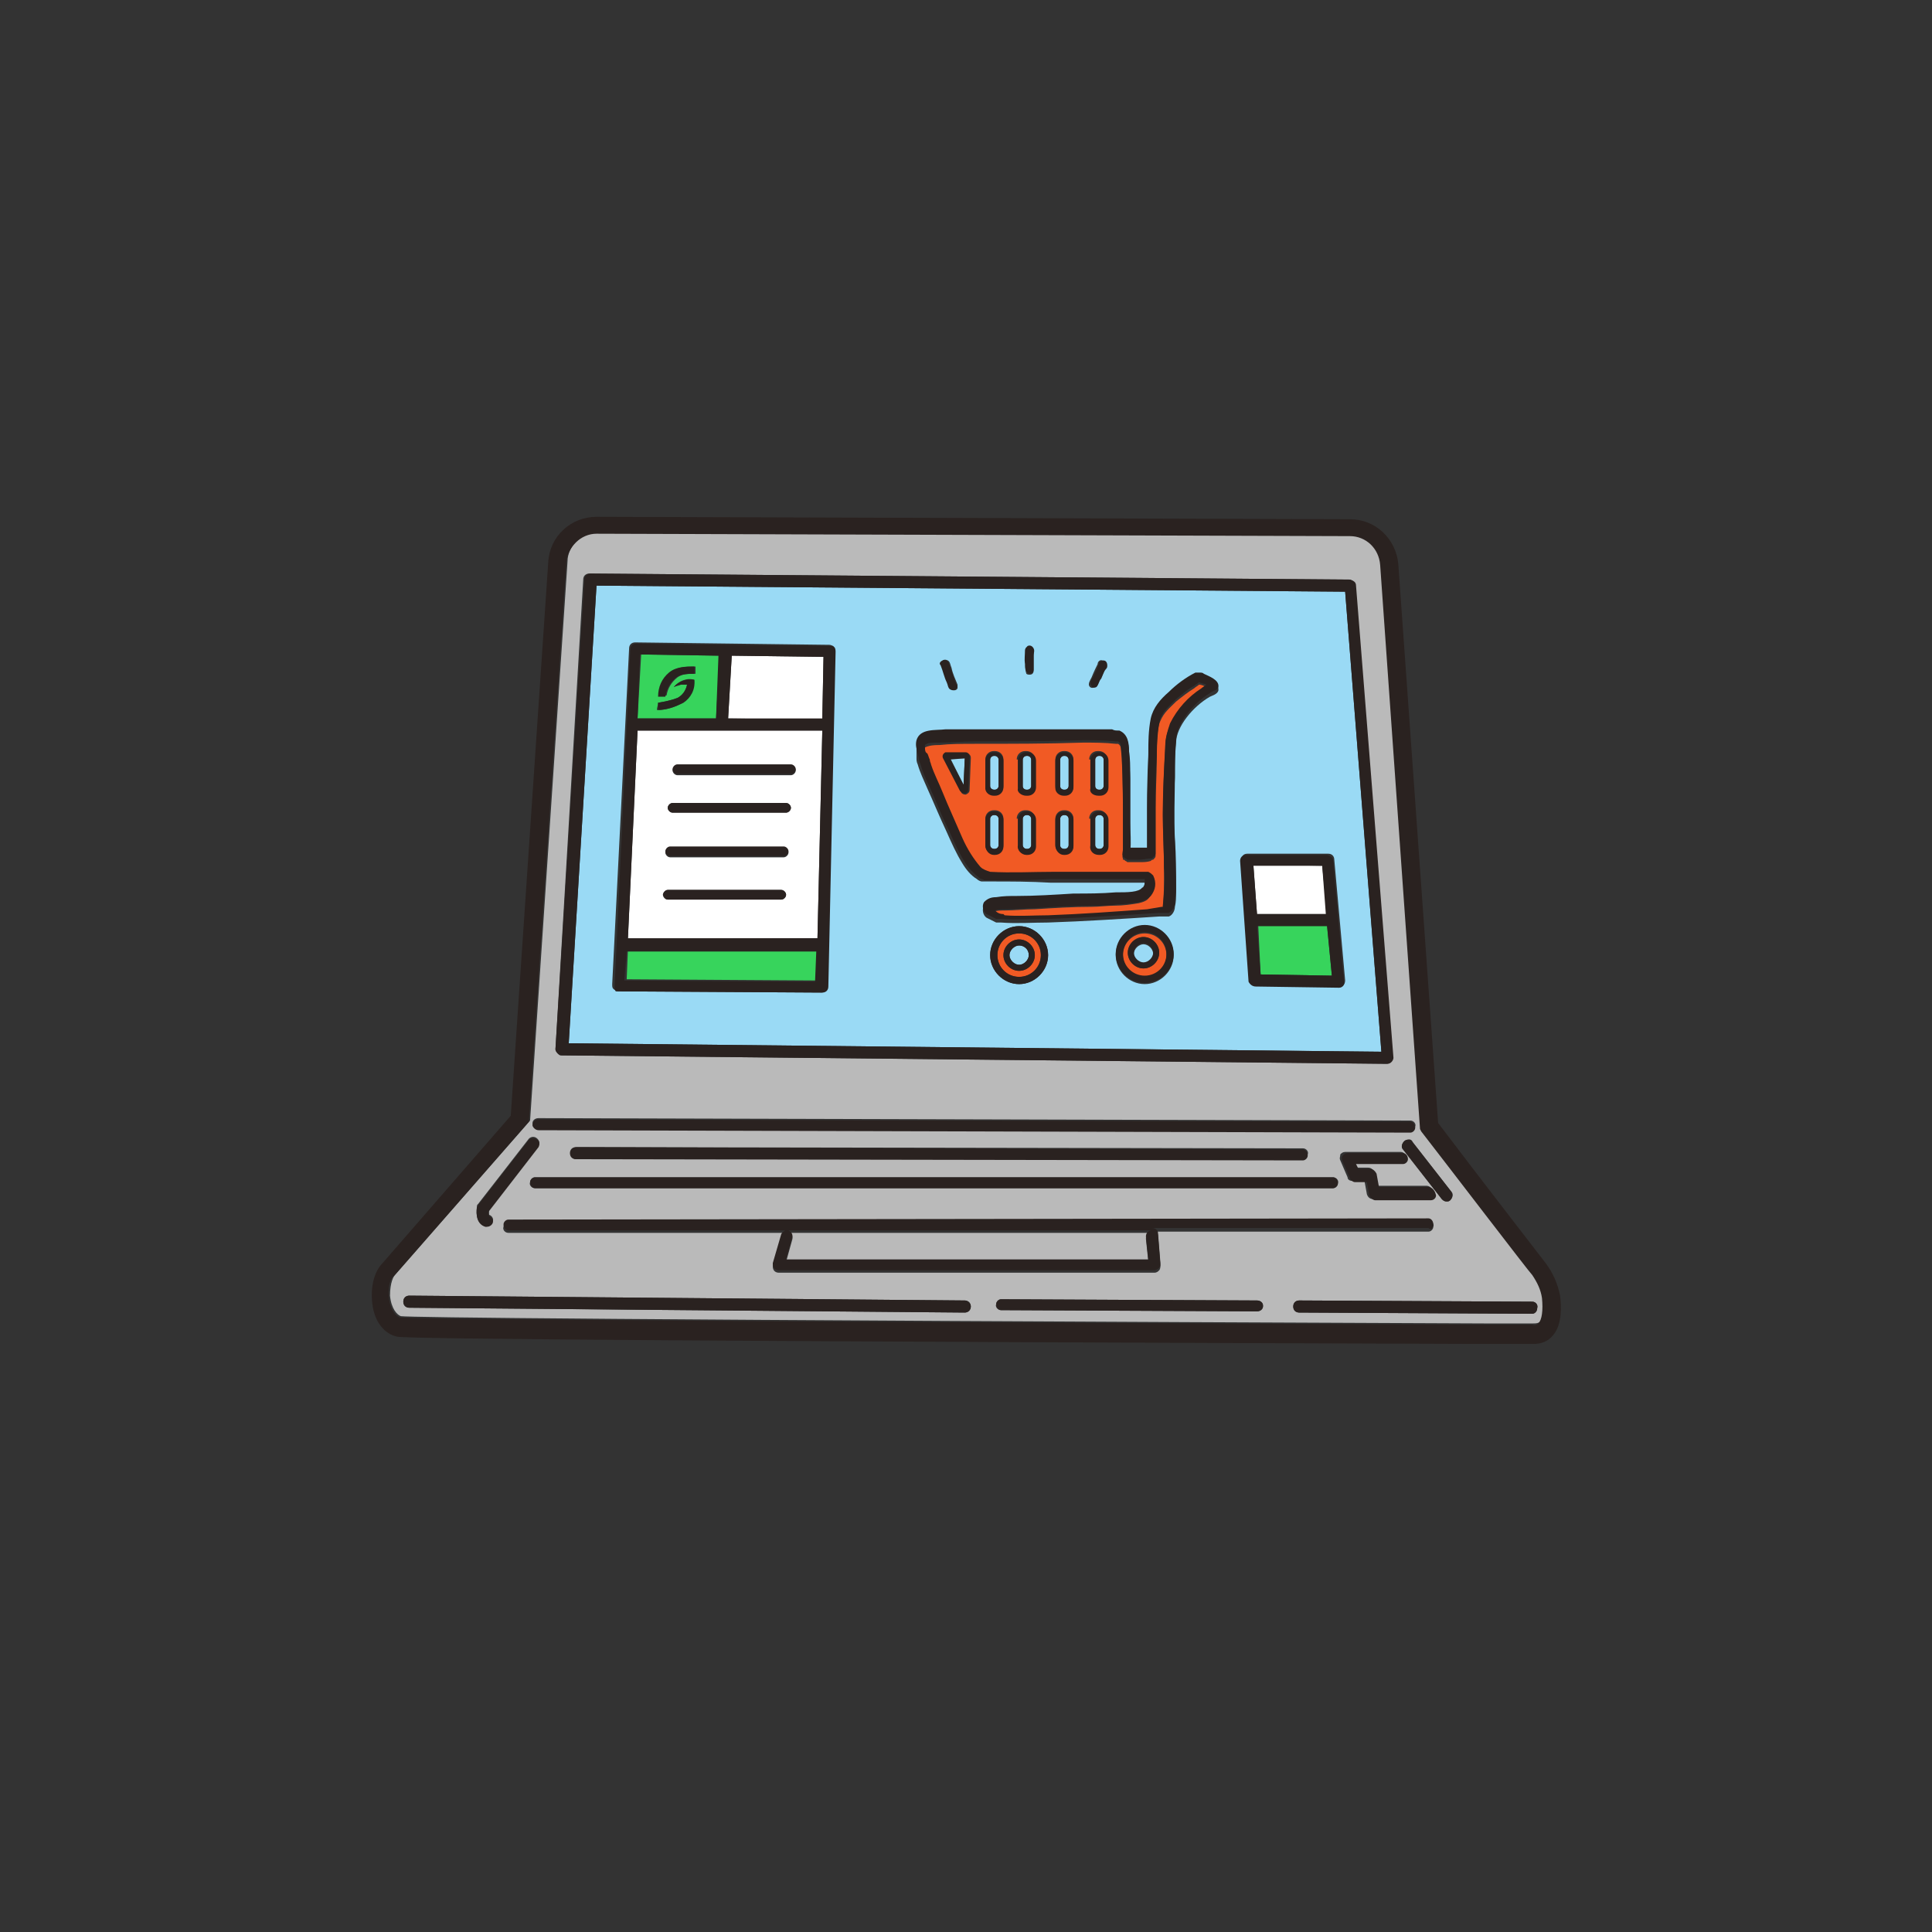
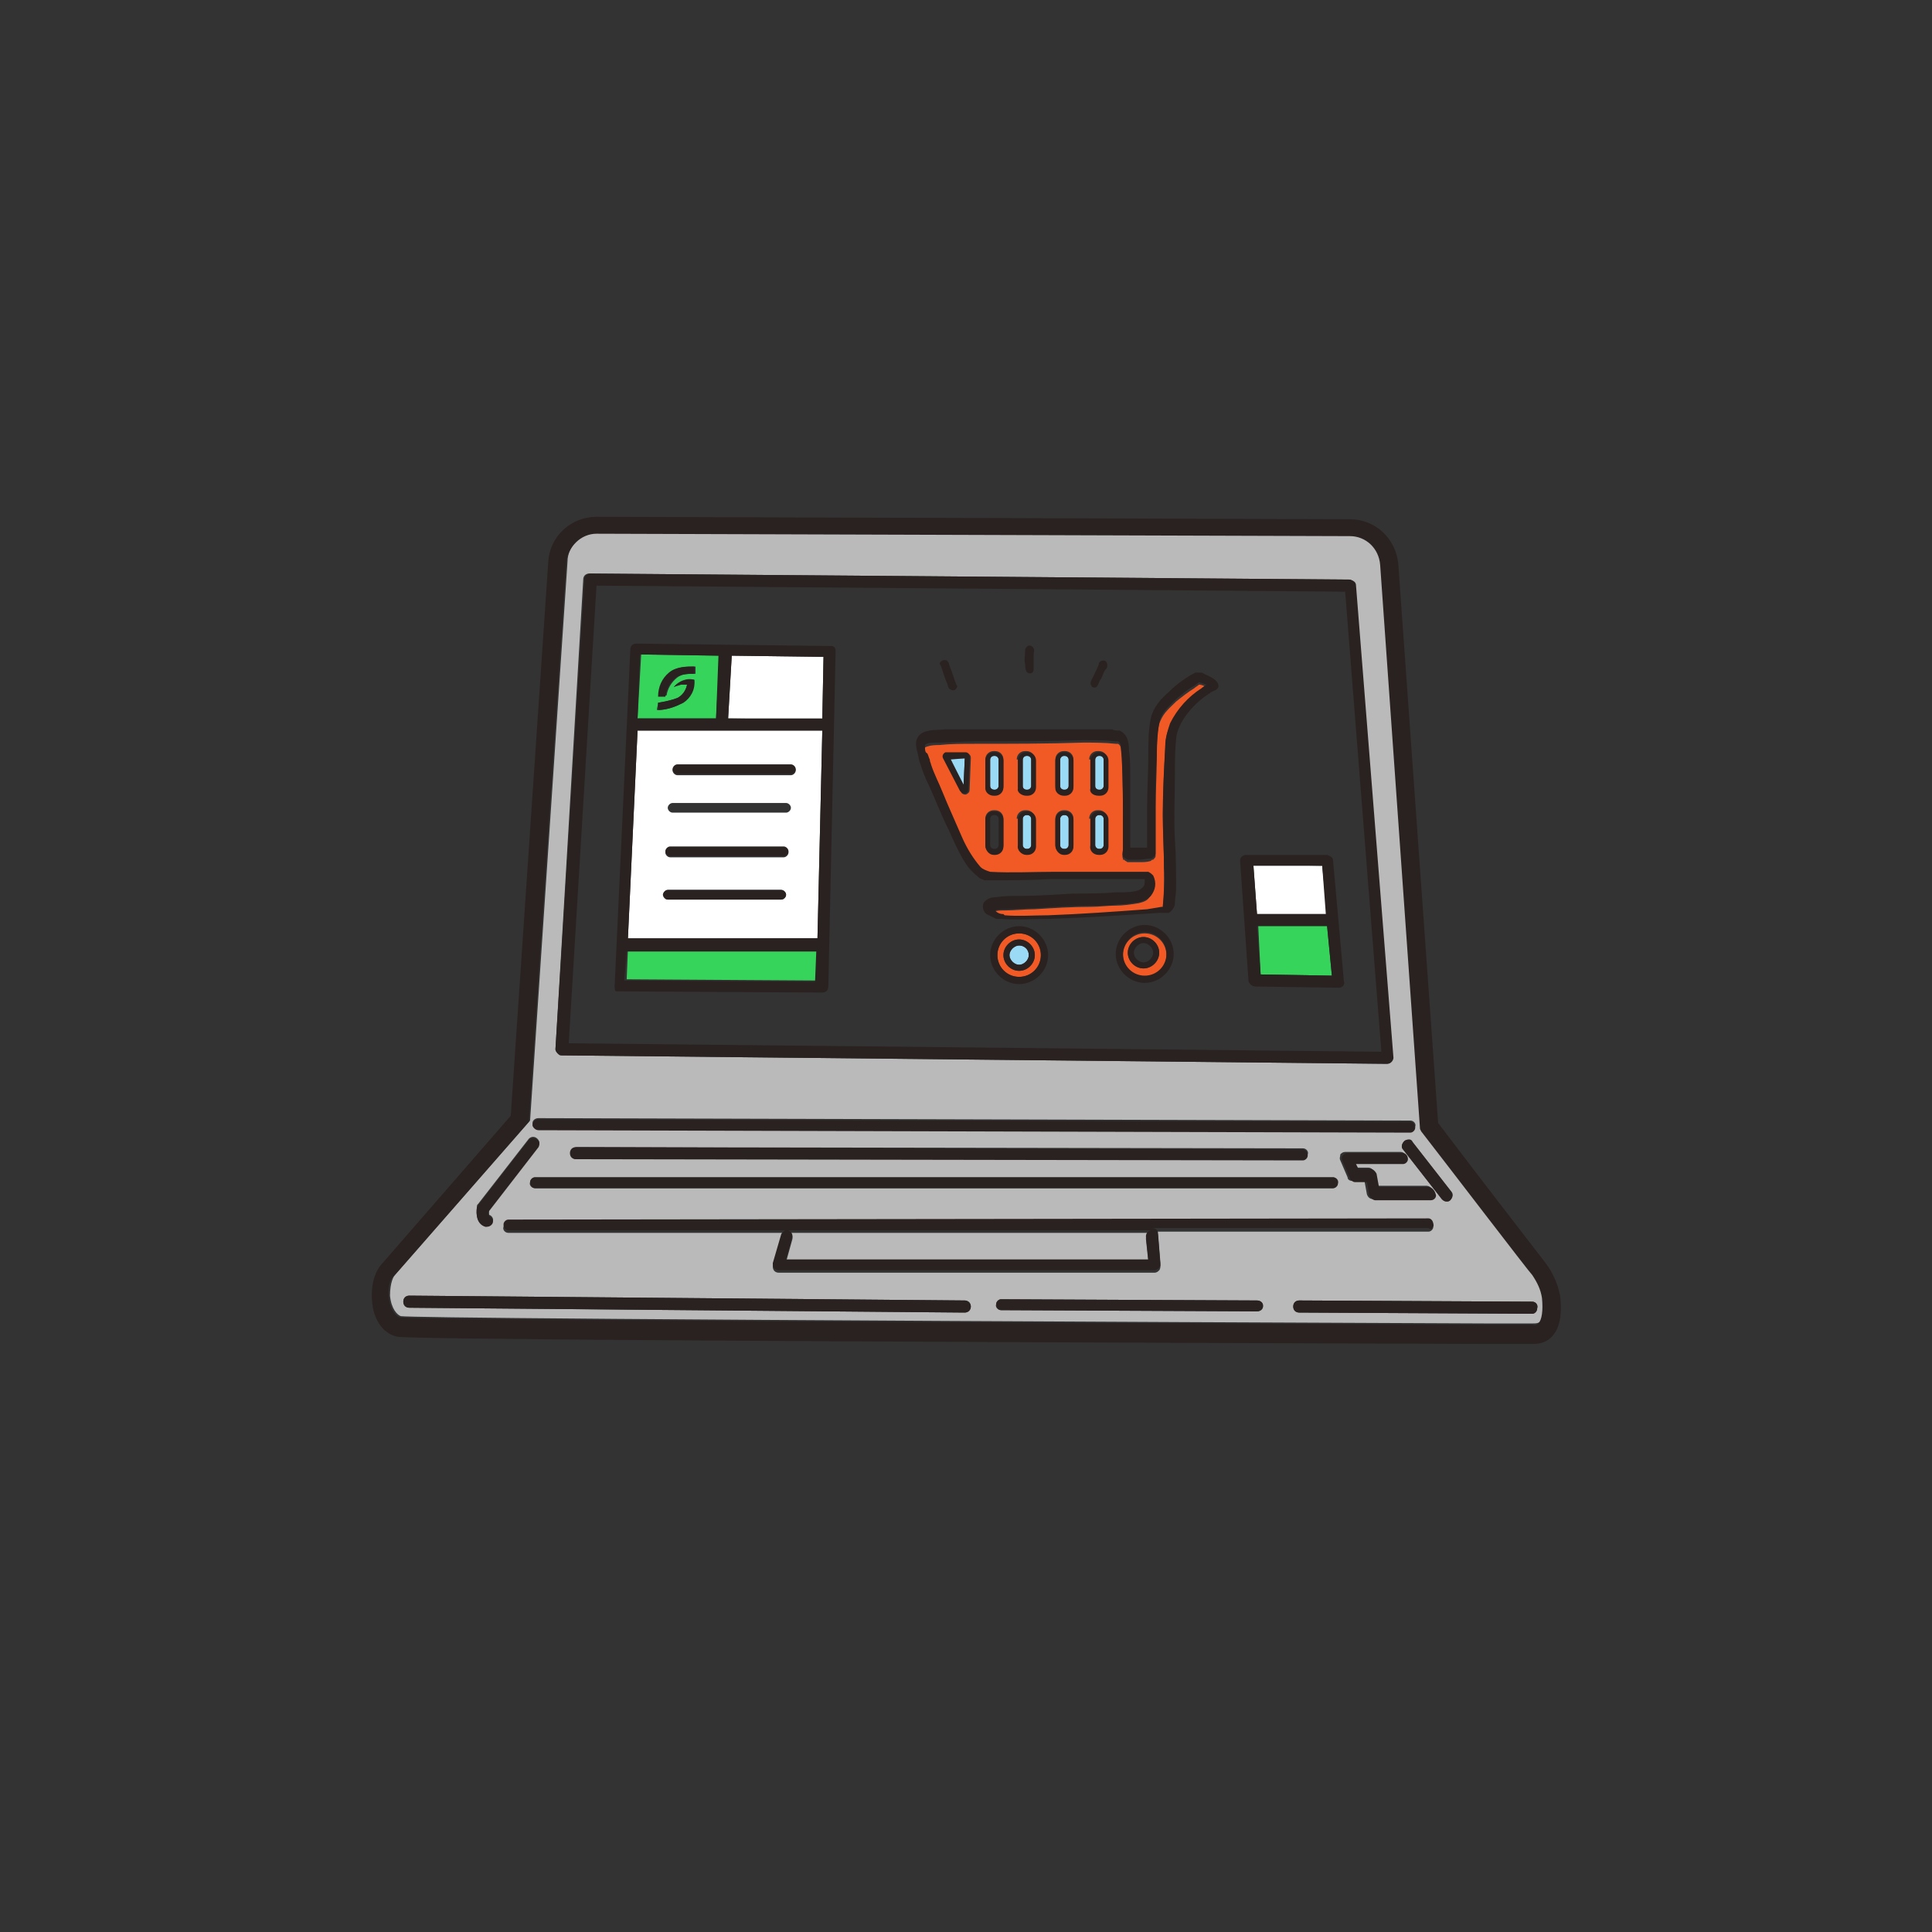
<svg xmlns="http://www.w3.org/2000/svg" version="1.1" id="レイヤー_1" x="0px" y="0px" width="160px" height="160px" viewBox="0 0 160 160" style="enable-background:new 0 0 160 160;" xml:space="preserve">
  <rect x="0" y="0" width="160" height="160" fill="#333333" stroke="none" />
  <style type="text/css">
	.st0{fill:#BABABA;}
	.st1{fill:#9ADAF5;}
	.st2{fill:#FFFFFF;}
	.st3{fill:#37D45C;}
	.st4{fill:#F15A24;}
	.st5{fill:#2A2220;}
	.st6{fill:none;stroke:#2A2220;stroke-width:0;stroke-linecap:round;stroke-linejoin:round;}
</style>
  <g>
    <path class="st0" d="M127.8,107.4c-0.1-0.7-0.4-1.3-0.8-1.9c-0.3-0.3-7.1-9.2-9.2-11.9l-0.1-0.2l-3.3-46.7   c-0.1-1.3-1.2-2.4-2.5-2.4l-62.4-0.2c-1.3,0-2.5,1.1-2.5,2.4l-3.1,46.3l-11.2,12.8l0,0c-0.1,0.1-0.4,0.6-0.4,1.7   c0.1,1.1,0.6,1.6,0.9,1.7c0.9,0.1,17.1,0.3,89.7,0.6h4.1c0.2,0,0.4,0,0.6-0.2C127.8,109.2,127.9,108.4,127.8,107.4z M120.2,98.7   c0.2,0.2,0.1,0.5-0.1,0.7c-0.1,0.1-0.2,0.1-0.3,0.1v0c-0.2,0-0.3-0.1-0.4-0.2l-3.2-4.1c-0.2-0.2-0.1-0.5,0.1-0.7   c0.2-0.2,0.5-0.1,0.7,0.1L120.2,98.7z M95.9,102.3l0.2,2.5c0,0.1,0,0.3-0.1,0.4c-0.1,0.1-0.2,0.2-0.4,0.2l-31.1,0   c-0.3,0-0.5-0.2-0.5-0.5c0,0,0-0.1,0-0.1l0.7-2.4c0.1-0.3,0.3-0.4,0.6-0.3s0.4,0.3,0.3,0.6l-0.5,1.8h30l-0.2-1.9   c0-0.3,0.2-0.5,0.5-0.5c-22.4,0-53.3,0-53.3,0c-0.3,0-0.5-0.3-0.4-0.5c0-0.2,0.2-0.4,0.4-0.4l76.2-0.1c0.3,0,0.5,0.3,0.4,0.5   c0,0.2-0.2,0.4-0.4,0.4c0,0-13.3,0-22.9,0C95.7,101.9,95.9,102.1,95.9,102.3z M110.4,97.5c0.3,0,0.5,0.3,0.4,0.5   c0,0.2-0.2,0.4-0.4,0.4H44.3c-0.3,0-0.5-0.3-0.4-0.5c0-0.2,0.2-0.4,0.4-0.4H110.4z M47.3,95.5c0-0.3,0.2-0.5,0.5-0.5l60.1,0.1   c0.3,0,0.5,0.3,0.4,0.5c0,0.2-0.2,0.4-0.4,0.4h0L47.7,96C47.5,96,47.3,95.8,47.3,95.5z M118.3,99.3   C118.3,99.3,118.3,99.3,118.3,99.3L118.3,99.3l-4.6,0c-0.2,0-0.4-0.1-0.5-0.4l-0.2-1.1h-1c-0.2,0-0.4-0.1-0.4-0.3l-0.6-1.4   c-0.1-0.2,0-0.3,0-0.5c0.1-0.1,0.2-0.2,0.4-0.2l4.6,0c0.3,0,0.5,0.3,0.4,0.5c0,0.2-0.2,0.4-0.4,0.4l-3.9,0l0.2,0.4h1   c0.2,0,0.4,0.1,0.5,0.4l0.2,1.1h4.1c0.3,0,0.5,0.2,0.5,0.4C118.8,99.1,118.6,99.3,118.3,99.3z M46,86.9l2.3-38.9   c0-0.3,0.2-0.5,0.5-0.5l62.9,0.5c0.3,0,0.5,0.2,0.5,0.5l3.1,39.1c0,0.3-0.2,0.5-0.5,0.5c0,0,0,0,0,0h0h0c0,0,0,0,0,0l-68.4-0.7   C46.3,87.4,46,87.1,46,86.9C46,86.9,46,86.9,46,86.9z M44.6,92.6C44.6,92.6,44.6,92.6,44.6,92.6l72.2,0.2c0.3,0,0.5,0.3,0.4,0.5   c0,0.2-0.2,0.4-0.4,0.4l-72.2-0.2c-0.3,0-0.5-0.2-0.5-0.5C44.1,92.8,44.3,92.6,44.6,92.6z M39.5,99.9c0-0.1,0-0.1,0.1-0.2l4.2-5.4   c0.2-0.2,0.5-0.2,0.7,0c0.2,0.2,0.2,0.4,0.1,0.6l-4.1,5.3c0,0.1,0,0.3,0,0.4c0.3,0.1,0.4,0.4,0.3,0.6c-0.1,0.2-0.2,0.3-0.5,0.3   h-0.1C39.5,101.4,39.4,100.6,39.5,99.9z M79.9,108.7L79.9,108.7l-46-0.4c-0.3,0-0.5-0.2-0.5-0.5c0-0.3,0.2-0.5,0.5-0.5c0,0,0,0,0,0   l46,0.4c0.3,0,0.5,0.2,0.5,0.5C80.4,108.5,80.1,108.7,79.9,108.7z M104.1,108.6C104.1,108.6,104.1,108.6,104.1,108.6L104.1,108.6   l-21.2-0.1c-0.3,0-0.5-0.3-0.4-0.5c0-0.2,0.2-0.4,0.4-0.4l21.2,0.1c0.3,0,0.5,0.2,0.5,0.5C104.6,108.4,104.4,108.6,104.1,108.6z    M126.9,108.8l-19.3-0.1c-0.3,0-0.5-0.2-0.5-0.5c0-0.3,0.2-0.5,0.5-0.5l19.3,0.1c0.3,0,0.5,0.3,0.4,0.5   C127.3,108.6,127.1,108.8,126.9,108.8z" />
    <path class="st1" d="M88.1,65.4h0.1c0.1,0,0.3-0.1,0.3-0.3v-2.2c0-0.1-0.1-0.3-0.3-0.3l-0.1,0c-0.1,0-0.3,0.1-0.3,0.3v2.2   C87.8,65.3,87.9,65.4,88.1,65.4z" />
    <path class="st1" d="M85,65.4h0.1c0.1,0,0.3-0.1,0.3-0.3v-2.2c0-0.1-0.1-0.3-0.3-0.3H85c-0.1,0-0.3,0.1-0.3,0.3v2.2   C84.7,65.3,84.8,65.4,85,65.4z" />
    <path class="st1" d="M88.1,70.3h0.1c0.1,0,0.3-0.1,0.3-0.3v-2.2c0-0.1-0.1-0.3-0.3-0.3h-0.1c-0.1,0-0.3,0.1-0.3,0.3V70   C87.8,70.2,87.9,70.3,88.1,70.3z" />
    <path class="st1" d="M85.4,68v-0.2c0-0.1-0.1-0.3-0.3-0.3H85c-0.1,0-0.3,0.1-0.3,0.3V70c0,0.1,0.1,0.3,0.3,0.3h0.1   c0.1,0,0.3-0.1,0.3-0.3V68C85.4,68,85.4,68,85.4,68L85.4,68z" />
-     <path class="st1" d="M82.4,70.3c0.1,0,0.3-0.1,0.3-0.3v-2.2c0-0.1-0.1-0.3-0.3-0.3h-0.1c-0.1,0-0.3,0.1-0.3,0.3V70   c0,0.1,0.1,0.3,0.3,0.3H82.4z" />
    <path class="st1" d="M91,65.4h0.1c0.1,0,0.3-0.1,0.3-0.3v-2.2c0-0.1-0.1-0.3-0.3-0.3H91c-0.1,0-0.3,0.1-0.3,0.3v2.2   C90.7,65.3,90.8,65.4,91,65.4z" />
    <path class="st1" d="M90.7,70c0,0.1,0.1,0.3,0.3,0.3h0.1c0.1,0,0.3-0.1,0.3-0.3v-2.2c0-0.1-0.1-0.3-0.3-0.3H91   c-0.1,0-0.3,0.1-0.3,0.3V70z" />
    <polygon class="st1" points="79.9,62.8 78.7,62.8 79.8,65  " />
    <path class="st1" d="M82.3,65.4h0.1c0.1,0,0.3-0.1,0.3-0.3v-2.2c0-0.1-0.1-0.3-0.3-0.3h-0.1c-0.1,0-0.3,0.1-0.3,0.3v2.2   C82,65.3,82.2,65.4,82.3,65.4z" />
    <path class="st1" d="M84.4,78.3c-0.4,0-0.8,0.4-0.8,0.8c0,0.4,0.4,0.8,0.8,0.8c0.4,0,0.8-0.4,0.8-0.8c0,0,0,0,0,0   C85.2,78.6,84.8,78.3,84.4,78.3z" />
-     <path class="st1" d="M94.7,79.8c0.4,0,0.8-0.4,0.8-0.8c0-0.4-0.4-0.8-0.8-0.8s-0.8,0.4-0.8,0.8C93.9,79.4,94.3,79.8,94.7,79.8z" />
-     <path class="st1" d="M114.4,87.1l-3-38.1l-62-0.5l-2.3,37.9L114.4,87.1z M86.8,79.1c0,1.3-1.1,2.4-2.4,2.4c-1.3,0-2.4-1.1-2.4-2.4   c0-1.3,1.1-2.4,2.4-2.4C85.7,76.7,86.8,77.8,86.8,79.1C86.8,79.1,86.8,79.1,86.8,79.1z M94.8,81.5c-1.3,0-2.4-1.1-2.4-2.4   c0-1.3,1.1-2.4,2.4-2.4c1.3,0,2.4,1.1,2.4,2.4C97.2,80.4,96.1,81.5,94.8,81.5z M103.3,70.7C103.3,70.7,103.3,70.7,103.3,70.7l6.7,0   c0.3,0,0.5,0.2,0.5,0.5l0.9,10c0,0.3-0.2,0.5-0.4,0.5c0,0,0,0,0,0h0l-6.9-0.1c-0.3,0-0.5-0.2-0.5-0.5l-0.7-10   C102.8,70.9,103,70.7,103.3,70.7z M90.4,56.1c0.2-0.5,0.4-0.9,0.5-1.1c0-0.2,0.2-0.4,0.4-0.3c0.2,0,0.4,0.2,0.3,0.4   c0,0.1,0,0.2-0.1,0.3c-0.1,0.3-0.2,0.6-0.4,0.8c-0.1,0.2-0.1,0.5-0.4,0.7c-0.2,0.1-0.4,0.1-0.5-0.1C90.1,56.6,90.3,56.3,90.4,56.1z    M84.9,55.1c0-0.4,0-0.8,0-1.2c0-0.2,0.1-0.3,0.2-0.3c0.2-0.1,0.4,0,0.5,0.2c0.1,0.1,0,0.3,0,0.5c0,0.4,0,0.8,0,1.2   c0,0.1,0,0.2-0.1,0.3c-0.1,0.1-0.4,0.1-0.5,0C84.9,55.5,84.9,55.3,84.9,55.1z M78,54.8c0.1-0.2,0.3-0.2,0.5-0.1   c0.2,0.1,0.2,0.4,0.3,0.6c0.1,0.5,0.3,0.9,0.5,1.4c0,0.1,0,0.2,0,0.3c-0.1,0.2-0.3,0.2-0.5,0.1c-0.2-0.1-0.2-0.4-0.3-0.6   c-0.2-0.5-0.3-0.9-0.4-1.4C77.9,55,77.9,54.9,78,54.8z M75.9,61.6c0.3-1,1.6-0.8,2.4-0.9c1.2,0,2.4,0,3.5,0c2.1,0,4.2,0,6.3,0   c1.1,0,2.1,0,3.2,0c0,0,0.1,0,0.1,0h0.2c0.1,0,0.3,0,0.4,0c0,0,0,0,0.1,0c0.2,0,0.3,0,0.5,0.1l0.1,0c0.8,0.3,0.8,1,0.8,1.7   c0,0.7,0.1,1.4,0.1,2c0,1.2,0,2.4,0,3.6c0,0.8,0.1,1.6,0,2.4c0.1,0,0.2,0,0.3,0c0.3,0,0.7,0,1.1,0c0-0.2,0-0.3,0-0.5   c0-0.9,0-1.9,0-2.8c0-1.5,0-3,0.1-4.5c0-1,0.1-2,0.2-2.9c0.2-0.9,0.8-1.6,1.5-2.2c0.7-0.6,1.4-1.2,2.2-1.6c0,0,0,0,0.1,0   c0,0,0,0,0,0c0,0,0.1,0,0.1,0c0,0,0,0,0,0c0,0,0,0,0,0c0,0,0,0,0.1,0c0.1,0,0.3,0,0.4,0.1c0.4,0.2,1.3,0.4,1.2,1.1   c-0.1,0.3-0.5,0.4-0.7,0.5c-1.4,0.8-2.8,2.5-2.8,3.8c-0.1,1-0.1,1.9-0.1,2.9c-0.1,1.8-0.1,3.6,0,5.4c0,1.4,0.1,2.7,0.1,4.1   c0,0.4,0,0.8-0.1,1.2c0,0.3-0.2,0.7-0.5,0.8c0,0,0,0,0,0c0,0,0,0,0,0c0,0,0,0-0.1,0c-0.1,0-0.1,0-0.2,0c-0.2,0-0.3,0-0.5,0   c-3.1,0.2-6.2,0.4-9.2,0.5c-1.3,0-2.6,0.1-3.9,0h-0.1l-0.2,0l-0.1,0h0h0l-0.2-0.1h0c0,0,0,0,0,0c-0.2-0.1-0.4-0.2-0.6-0.3   c-0.3-0.2-0.4-0.7-0.2-1c0.3-0.3,0.6-0.4,1-0.4c0.6,0,1.1-0.1,1.7-0.1c1.6,0,3.2-0.1,4.7-0.2c1.2,0,2.3-0.1,3.5-0.1   c1,0,1.9,0,2.2-0.4c0,0,0-0.1,0.1-0.1c0,0,0,0,0,0c0,0,0,0,0,0v0v0c0.1-0.1,0.1-0.3,0.1-0.4c0,0,0-0.1,0-0.1c0,0,0,0,0-0.1l0,0   c0,0,0,0,0,0c0,0,0,0,0,0c-1.3,0-2.7,0-4,0c-1.3,0-2.5,0-3.8,0C85.3,73,83.7,73,82.1,73h0c-0.1,0-0.2,0-0.4,0c0,0,0,0-0.1,0   c-0.1,0-0.2,0-0.3,0c-0.1,0-0.3-0.1-0.4-0.2c-0.5-0.3-0.9-0.8-1.2-1.3c-0.5-0.8-0.9-1.7-1.3-2.6c-0.7-1.5-1.1-2.5-1.6-3.6   c-0.3-0.7-0.6-1.3-0.8-2c-0.1-0.2-0.1-0.4-0.1-0.5C75.9,62.3,75.9,61.9,75.9,61.6z M94.7,73.6C94.7,73.6,94.7,73.6,94.7,73.6   L94.7,73.6C94.7,73.6,94.7,73.6,94.7,73.6z M94.7,72.9L94.7,72.9L94.7,72.9z M52.1,53.7c0-0.3,0.2-0.5,0.5-0.5l16.1,0.2   c0.1,0,0.3,0.1,0.3,0.1c0.1,0.1,0.1,0.2,0.1,0.4l-0.6,27.8c0,0.3-0.2,0.5-0.5,0.5l-16.8-0.1c-0.1,0-0.3-0.1-0.4-0.2   c-0.1-0.1-0.1-0.2-0.1-0.4L52.1,53.7z" />
    <path class="st2" d="M67.7,77.7l0.4-17.2l-15.3,0L52,77.8L67.7,77.7z M56.1,63.4l9.4,0c0.2,0,0.4,0.2,0.4,0.4s-0.2,0.4-0.4,0.4   l-9.4,0c-0.2,0-0.4-0.2-0.4-0.4S55.9,63.4,56.1,63.4z M55.7,66.5l9.4,0c0.2,0,0.4,0.2,0.4,0.4s-0.2,0.4-0.4,0.4l-9.4,0   c-0.2,0-0.4-0.2-0.4-0.4S55.5,66.5,55.7,66.5z M55.5,70.2l9.4,0c0.2,0,0.4,0.2,0.4,0.4s-0.2,0.4-0.4,0.4l-9.4,0l0,0   c-0.2,0-0.4-0.2-0.4-0.4S55.3,70.2,55.5,70.2z M55.3,73.7l9.4,0c0.2,0,0.4,0.2,0.4,0.4s-0.2,0.4-0.4,0.4l-9.4,0   c-0.2,0-0.4-0.2-0.4-0.4C55,73.9,55.1,73.7,55.3,73.7z" />
    <polygon class="st2" points="68.1,59.6 68.2,54.4 60.6,54.3 60.3,59.5  " />
    <polygon class="st2" points="103.8,71.6 104.1,75.7 109.9,75.7 109.5,71.7  " />
    <path class="st3" d="M52.8,59.5l6.5,0l0.3-5.2l-6.5-0.1L52.8,59.5z M55.5,55.7c0.6-0.5,1.4-0.5,2.1-0.5c0,0.2,0,0.4,0,0.6   c-0.6,0-1.1,0-1.5,0.3c-0.5,0.4-0.8,0.9-0.9,1.5c-0.2,0-0.4,0-0.6,0C54.6,56.9,54.9,56.2,55.5,55.7z M54.5,58.2   c0.5-0.1,1.1-0.2,1.6-0.4c0.4-0.2,0.7-0.6,0.8-1.1c-0.2,0-0.3,0-0.5,0c-0.2,0.1-0.4,0.1-0.6,0.2c0.4-0.5,1.1-0.8,1.7-0.6   c0,0.8-0.4,1.5-1,1.9c-0.6,0.4-1.4,0.6-2.1,0.6C54.4,58.6,54.5,58.4,54.5,58.2z" />
    <path class="st3" d="M67.7,78.7c-0.5,0-14.9,0-15.7,0l-0.1,2.4l15.8,0.1L67.7,78.7z" />
    <polygon class="st3" points="104.4,80.7 110.3,80.8 109.9,76.6 104.2,76.6  " />
    <path class="st4" d="M86.2,79.1c0-1-0.8-1.8-1.8-1.8c-1,0-1.8,0.8-1.8,1.8s0.8,1.8,1.8,1.8C85.4,80.9,86.2,80.1,86.2,79.1z    M84.4,80.4c-0.7,0-1.3-0.6-1.3-1.3s0.6-1.3,1.3-1.3s1.3,0.6,1.3,1.3S85.1,80.4,84.4,80.4z" />
    <path class="st4" d="M94.8,80.9c1,0,1.8-0.8,1.8-1.8c0-1-0.8-1.8-1.8-1.8c-1,0-1.8,0.8-1.8,1.8C93,80.1,93.8,80.9,94.8,80.9z    M94.7,77.6c0.7,0,1.3,0.6,1.3,1.3c0,0.7-0.6,1.3-1.3,1.3c-0.7,0-1.3-0.6-1.3-1.3S94,77.6,94.7,77.6z" />
    <path class="st4" d="M85.4,68L85.4,68C85.4,68,85.4,68,85.4,68L85.4,68z" />
    <path class="st4" d="M76.9,63C76.9,63,76.9,63,76.9,63c0,0.1,0.1,0.2,0.1,0.4c0.3,0.9,0.6,1.4,1,2.4c0.4,1.1,1,2.3,1.6,3.7   c0.4,0.9,0.8,1.7,1.5,2.4c0.2,0.2,0.5,0.3,0.8,0.4c0,0,0,0,0,0c1.8,0.1,3.5,0,5.3,0c2.2,0,4.5,0,6.7,0c0,0,0.1,0,0.1,0   c0.1,0,0.3,0,0.4,0s0.2,0,0.4,0h0.1h0h0h0h0h0H95c0.1,0.1,0.3,0.2,0.4,0.3c0.3,0.5,0.2,1.2-0.2,1.7c-0.2,0.3-0.5,0.4-0.9,0.5   c-0.6,0.1-1.3,0.2-1.9,0.2c-0.7,0-1.4,0.1-2,0.1c-1.6,0-3.1,0.1-4.7,0.2c-0.8,0-1.7,0.1-2.5,0.1c-0.3,0-0.6,0-0.9,0.1   c0.2,0.2,0.5,0.3,0.7,0.3c0,0,0.1,0,0.1,0.1c1.2,0.1,2.4,0,3.6,0c2.8-0.1,5.5-0.3,8.2-0.5l1.3-0.1c0,0,0.1,0,0.1,0c0,0,0,0,0,0   c0,0,0-0.1,0-0.1c0.1-1,0.1-2.1,0.1-3.1c0-1.5-0.1-3-0.1-4.5c0-1.9,0.1-3.7,0.2-5.6c0-0.6,0.1-1.3,0.4-1.9c0.6-1.2,1.5-2.2,2.6-2.9   c0.1-0.1,0.3-0.2,0.4-0.3h0c-0.2-0.1-0.4-0.2-0.6-0.2c-0.1,0.1-0.3,0.2-0.4,0.3c-0.5,0.3-1,0.7-1.5,1.1c-0.6,0.6-1,0.9-1.3,1.6   c-0.3,0.6-0.3,2-0.3,3.1c0,1.4-0.1,2.7-0.1,4.1c0,1,0,2,0,3c0,0.3,0,0.6,0,1c0,0.1-0.1,0.2-0.2,0.3c-0.1,0-0.1,0-0.2,0.1h0   c0,0,0,0,0,0c0,0,0,0,0,0c-0.3,0.1-0.6,0.1-1,0.1h-0.3l-0.5,0c0,0-0.1,0-0.1,0c-0.1,0-0.1-0.1-0.2-0.1c0,0,0,0,0,0   c0,0-0.1-0.1-0.1-0.1c0,0,0,0,0,0c0,0,0,0,0,0c0,0,0,0,0,0c0,0,0,0-0.1,0c0,0,0,0,0-0.1c-0.1-0.2,0-0.4,0-0.6c0-0.6,0-1.2,0-1.8   c0-2,0-3.9-0.1-5.9c-0.1-0.8,0-1-0.3-1.2c-0.1,0-0.1,0-0.2,0c-0.9-0.1-1.8-0.1-2.7-0.1c-3,0.1-6,0.1-9,0.1c-1,0-2,0-2.9,0.1   c-0.7,0-1,0.1-1.2,0.2l0,0c0,0,0,0,0,0s0,0,0,0c0,0,0,0.1,0,0.1c0,0.2,0,0.4,0.1,0.6C76.8,62.6,76.8,62.8,76.9,63z M90.2,62.9   c0-0.4,0.3-0.7,0.7-0.7h0.1c0.4,0,0.7,0.3,0.7,0.7v2.2c0,0.4-0.3,0.7-0.7,0.7c0,0,0,0,0,0H91c-0.4,0-0.7-0.3-0.7-0.7V62.9z    M90.2,67.8c0-0.4,0.3-0.7,0.7-0.7h0.1c0.4,0,0.7,0.3,0.7,0.7V70c0,0.4-0.3,0.7-0.7,0.7c0,0,0,0,0,0H91c-0.4,0-0.7-0.3-0.7-0.7   V67.8z M87.4,62.9c0-0.4,0.3-0.7,0.7-0.7h0.1c0.4,0,0.7,0.3,0.7,0.7c0,0,0,0,0,0v2.2c0,0.4-0.3,0.7-0.7,0.7c0,0,0,0,0,0h-0.1   c-0.4,0-0.7-0.3-0.7-0.7V62.9z M87.4,67.8c0-0.4,0.3-0.7,0.7-0.7h0.1c0.4,0,0.7,0.3,0.7,0.7V70c0,0.4-0.3,0.7-0.7,0.7c0,0,0,0,0,0   h-0.1c-0.4,0-0.7-0.3-0.7-0.7V67.8z M84.2,62.9c0-0.4,0.3-0.7,0.7-0.7h0.1c0.4,0,0.7,0.3,0.7,0.7v2.2c0,0.4-0.3,0.7-0.7,0.7   c0,0,0,0,0,0H85c-0.4,0-0.7-0.3-0.7-0.7V62.9z M84.2,67.8c0-0.4,0.3-0.7,0.7-0.7h0.1c0.4,0,0.7,0.3,0.7,0.7V70   c0,0.4-0.3,0.7-0.7,0.7c0,0,0,0,0,0H85c-0.4,0-0.7-0.3-0.7-0.7V67.8z M81.6,62.9c0-0.4,0.3-0.7,0.7-0.7h0.1c0.4,0,0.7,0.3,0.7,0.7   c0,0,0,0,0,0v2.2c0,0.4-0.3,0.7-0.7,0.7c0,0,0,0,0,0h-0.1c-0.4,0-0.7-0.3-0.7-0.7V62.9z M81.6,67.8c0-0.4,0.3-0.7,0.7-0.7h0.1   c0.4,0,0.7,0.3,0.7,0.7V70c0,0.4-0.3,0.7-0.7,0.7c0,0,0,0,0,0h-0.1c-0.4,0-0.7-0.3-0.7-0.7V67.8z M78.4,62.4c0.1,0,0.1,0,0.2,0H80   c0.1,0,0.2,0,0.3,0.1c0.1,0.1,0.1,0.2,0.1,0.3l-0.1,2.6c0,0.2-0.1,0.3-0.3,0.4l-0.1,0c-0.1,0-0.3-0.1-0.3-0.2l-1.3-2.6   C78.1,62.7,78.2,62.5,78.4,62.4z" />
    <path class="st5" d="M129.2,107.3c-0.2-1-0.6-1.9-1.2-2.7c-0.3-0.4-5.5-7.1-8.9-11.6l-3.3-46.3c-0.2-2.1-1.9-3.7-4-3.7l-62.4-0.2   c-2.1,0-3.9,1.6-4,3.8l-3.1,45.8l-10.7,12.3c-0.2,0.2-0.9,1.1-0.8,2.9c0.1,1.9,1.1,2.9,2.1,3.1c1,0.2,30.4,0.4,89.9,0.6h4.1h0.1   c0.6,0,1.2-0.2,1.6-0.7C129.4,109.7,129.3,108.1,129.2,107.3z M126.9,109.7h-4.1c-72.6-0.3-88.9-0.5-89.7-0.6   c-0.3-0.1-0.8-0.6-0.9-1.7c-0.1-1.2,0.3-1.7,0.4-1.7l0,0l11.2-12.8l3.1-46.3c0.1-1.3,1.2-2.4,2.5-2.4l62.4,0.2c1.3,0,2.4,1,2.5,2.4   l3.3,46.7l0.1,0.2c2.1,2.7,8.9,11.6,9.2,11.9c0.4,0.6,0.7,1.2,0.8,1.9c0.1,1,0,1.8-0.3,2.1C127.3,109.7,127.1,109.8,126.9,109.7z" />
    <polygon class="st5" points="114.9,88.1 114.9,88.1 114.9,88.1  " />
    <path class="st5" d="M46.5,87.4l68.4,0.7c0,0,0,0,0,0c0.3,0,0.5-0.3,0.5-0.5l-3.1-39.1c0-0.3-0.2-0.4-0.5-0.5l-62.9-0.5   c-0.3,0-0.5,0.2-0.5,0.5L46,86.9c0,0,0,0,0,0C46,87.1,46.3,87.4,46.5,87.4z M111.4,49l3,38.1l-67.3-0.7l2.3-37.9L111.4,49z" />
    <path class="st5" d="M44.6,93.6l72.2,0.2c0.2,0,0.4-0.2,0.4-0.4c0-0.3-0.2-0.5-0.4-0.5l-72.2-0.2c0,0,0,0,0,0   c-0.3,0-0.5,0.2-0.5,0.5C44.1,93.3,44.3,93.6,44.6,93.6z" />
    <path class="st5" d="M40.2,101.6h0.1c0.2,0,0.4-0.1,0.5-0.3c0.1-0.3-0.1-0.5-0.3-0.6c0-0.1-0.1-0.3,0-0.4l4.1-5.3   c0.1-0.2,0.1-0.5-0.1-0.6c-0.2-0.2-0.5-0.2-0.7,0l-4.2,5.4c0,0.1-0.1,0.1-0.1,0.2C39.4,100.6,39.5,101.4,40.2,101.6z" />
    <path class="st5" d="M107.9,96.1L107.9,96.1c0.2,0,0.4-0.2,0.4-0.4c0-0.3-0.2-0.5-0.4-0.5L47.7,95c-0.3,0-0.5,0.2-0.5,0.5   c0,0.3,0.2,0.5,0.5,0.5L107.9,96.1z" />
    <path class="st5" d="M43.9,97.9c0,0.3,0.2,0.5,0.4,0.5h66.1c0.2,0,0.4-0.2,0.4-0.4c0-0.3-0.2-0.5-0.4-0.5H44.3   C44.1,97.5,43.9,97.7,43.9,97.9z" />
    <path class="st5" d="M118.7,101.4c0-0.3-0.2-0.5-0.4-0.5L42.1,101c-0.2,0-0.4,0.2-0.4,0.4c0,0.3,0.2,0.5,0.4,0.5c0,0,30.9,0,53.3,0   c-0.3,0-0.5,0.2-0.5,0.5l0.2,1.9h-30l0.5-1.8c0.1-0.3-0.1-0.5-0.3-0.6s-0.5,0.1-0.6,0.3l-0.7,2.4c0,0,0,0.1,0,0.1   c0,0.3,0.2,0.5,0.5,0.5l31.1,0c0.1,0,0.3-0.1,0.4-0.2c0.1-0.1,0.1-0.2,0.1-0.4l-0.2-2.5c0-0.2-0.2-0.4-0.5-0.4c9.6,0,22.9,0,22.9,0   C118.5,101.9,118.7,101.7,118.7,101.4z" />
    <path class="st5" d="M116.3,94.5c-0.2,0.2-0.3,0.5-0.1,0.7l3.2,4.1c0.1,0.1,0.2,0.2,0.4,0.2v0c0.1,0,0.2,0,0.3-0.1   c0.2-0.2,0.2-0.5,0.1-0.7l-3.2-4.1C116.9,94.3,116.6,94.3,116.3,94.5z" />
    <path class="st5" d="M118.3,98.3h-4.1l-0.2-1.1c-0.1-0.2-0.3-0.4-0.5-0.4h-1l-0.2-0.4l3.9,0c0.2,0,0.4-0.2,0.4-0.4   c0-0.3-0.2-0.5-0.4-0.5l-4.6,0c-0.2,0-0.3,0.1-0.4,0.2c-0.1,0.1-0.1,0.3,0,0.5l0.6,1.4c0.1,0.2,0.3,0.3,0.4,0.3h1l0.2,1.1   c0.1,0.2,0.3,0.4,0.5,0.4h4.5v0c0,0,0.1,0,0.1,0c0.3,0,0.5-0.3,0.4-0.5C118.8,98.5,118.5,98.3,118.3,98.3z" />
    <path class="st5" d="M79.9,107.7l-46-0.4c0,0,0,0,0,0c-0.3,0-0.5,0.2-0.5,0.5c0,0.3,0.2,0.5,0.5,0.5l46,0.4l0,0   c0.3,0,0.5-0.2,0.5-0.5C80.4,107.9,80.1,107.7,79.9,107.7z" />
    <path class="st5" d="M104.1,107.7l-21.2-0.1c-0.2,0-0.4,0.2-0.4,0.4c0,0.3,0.2,0.5,0.4,0.5l21.2,0.1h0c0,0,0,0,0,0   c0.3,0,0.5-0.2,0.5-0.5C104.6,107.9,104.4,107.7,104.1,107.7z" />
    <path class="st5" d="M126.9,107.8l-19.3-0.1c-0.3,0-0.5,0.2-0.5,0.5c0,0.3,0.2,0.5,0.5,0.5l19.3,0.1c0.2,0,0.4-0.2,0.4-0.4   C127.4,108.1,127.2,107.8,126.9,107.8z" />
    <path class="st5" d="M51.3,82.1l16.8,0.1c0.3,0,0.5-0.2,0.5-0.5L69.2,54c0-0.1,0-0.3-0.1-0.4c-0.1-0.1-0.2-0.1-0.3-0.1l-16.1-0.2   c-0.3,0-0.5,0.2-0.5,0.5l-1.3,27.9c0,0.1,0,0.3,0.1,0.4C51.1,82.1,51.2,82.1,51.3,82.1z M68.2,54.4l-0.1,5.1l-7.8,0l0.3-5.2   L68.2,54.4z M59.3,59.5l-6.5,0l0.2-5.3l6.5,0.1L59.3,59.5z M52.8,60.5l15.3,0l-0.4,17.2l-15.7,0L52.8,60.5z M51.9,78.8   c0.8,0,15.2,0,15.7,0l-0.1,2.5l-15.8-0.1L51.9,78.8z" />
    <path class="st5" d="M104,81.7l6.9,0.1h0c0,0,0,0,0,0c0.3,0,0.5-0.3,0.4-0.5l-0.9-10c0-0.3-0.2-0.4-0.5-0.5l-6.7,0c0,0,0,0,0,0   c-0.3,0-0.5,0.2-0.5,0.5l0.7,10C103.5,81.5,103.7,81.7,104,81.7z M110.3,80.8l-5.9-0.1l-0.3-4h5.8L110.3,80.8z M104.1,75.7l-0.3-4   l5.7,0l0.3,4H104.1z" />
    <path class="st5" d="M76.2,63.2c0.2,0.7,0.5,1.4,0.8,2c0.5,1.1,0.9,2.2,1.6,3.6c0.4,0.9,0.8,1.8,1.3,2.6c0.3,0.5,0.7,0.9,1.2,1.3   c0.1,0.1,0.3,0.1,0.4,0.2c0.1,0,0.2,0,0.3,0c0,0,0,0,0.1,0c0.1,0,0.2,0,0.4,0h0c1.6,0,3.1,0,4.7-0.1c1.3,0,2.5,0,3.8,0   c1.3,0,2.7,0,4,0c0,0,0,0,0,0c0,0,0,0,0,0l0,0c0,0,0,0,0,0.1c0,0,0,0.1,0,0.1c0,0.1,0,0.3-0.1,0.4v0v0c0,0,0,0,0,0c0,0,0,0,0,0   c0,0,0,0.1-0.1,0.1c-0.3,0.4-1.2,0.4-2.2,0.4c-1.2,0.1-2.3,0.1-3.5,0.1c-1.6,0.1-3.2,0.2-4.7,0.2c-0.6,0-1.1,0-1.7,0.1   c-0.4,0-0.7,0.1-1,0.4c-0.2,0.3-0.1,0.8,0.2,1c0.2,0.1,0.4,0.2,0.6,0.3c0,0,0,0,0,0h0l0.2,0.1h0h0l0.1,0l0.2,0h0.1   c1.3,0.1,2.6,0,3.9,0c3.1-0.1,6.2-0.3,9.2-0.5c0.2,0,0.3,0,0.5,0c0.1,0,0.1,0,0.2,0c0,0,0,0,0.1,0c0,0,0,0,0,0c0,0,0,0,0,0   c0.3-0.2,0.5-0.5,0.5-0.8c0-0.4,0.1-0.8,0.1-1.2c0-1.4,0-2.7-0.1-4.1c-0.1-1.8,0-3.6,0-5.4c0-1,0-1.9,0.1-2.9   c0.1-1.4,1.5-3,2.8-3.8c0.2-0.2,0.6-0.2,0.7-0.5c0.1-0.6-0.8-0.9-1.2-1.1c-0.1-0.1-0.2-0.1-0.4-0.1c0,0,0,0-0.1,0c0,0,0,0,0,0   c0,0,0,0,0,0c0,0-0.1,0-0.1,0c0,0,0,0,0,0c0,0,0,0-0.1,0c-0.8,0.4-1.6,1-2.2,1.6c-0.7,0.6-1.3,1.3-1.5,2.2c-0.2,1-0.2,2-0.2,2.9   c0,1.5-0.1,3-0.1,4.5c0,0.9,0,1.9,0,2.8c0,0.2,0,0.3,0,0.5c-0.4,0-0.7,0-1.1,0c-0.1,0-0.2,0-0.3,0c0-0.8,0-1.6,0-2.4   c0-1.2,0-2.4,0-3.6c0-0.7,0-1.4-0.1-2c0-0.7-0.1-1.4-0.8-1.7l-0.1,0c-0.2,0-0.3,0-0.5-0.1c0,0,0,0-0.1,0c-0.1,0-0.3,0-0.4,0h-0.2   c0,0-0.1,0-0.1,0c-1.1,0-2.2,0-3.2,0c-2.1,0-4.2,0-6.3,0c-1.2,0-2.4,0-3.5,0c-0.8,0.1-2.1-0.1-2.4,0.9c-0.1,0.4,0,0.7,0.1,1.1   C76.1,62.8,76.1,63,76.2,63.2z M76.6,61.8C76.6,61.8,76.6,61.8,76.6,61.8C76.6,61.8,76.6,61.8,76.6,61.8l0-0.1   c0.2-0.2,0.5-0.2,1.2-0.2c1,0,2-0.1,2.9-0.1c3,0,6,0,9-0.1c0.9,0,1.8,0,2.7,0.1c0.1,0,0.1,0,0.2,0c0.3,0.2,0.2,0.4,0.3,1.2   c0.1,2,0.1,3.9,0.1,5.9c0,0.6,0,1.2,0,1.8c0,0.2-0.1,0.4,0,0.6c0,0,0,0,0,0.1c0,0,0,0,0.1,0c0,0,0,0,0,0c0,0,0,0,0,0c0,0,0,0,0,0   c0,0,0.1,0.1,0.1,0.1c0,0,0,0,0,0c0.1,0,0.1,0.1,0.2,0.1c0,0,0.1,0,0.1,0l0.5,0h0.3c0.3,0,0.7-0.1,1-0.1c0,0,0,0,0,0c0,0,0,0,0,0h0   c0.1,0,0.1,0,0.2-0.1c0.1-0.1,0.2-0.2,0.2-0.3c0-0.3,0-0.6,0-1c0-1,0-2,0-3c0-1.4,0-2.7,0.1-4.1c0-1.1,0.1-2.5,0.3-3.1   c0.3-0.7,0.7-1,1.3-1.6c0.5-0.4,0.9-0.8,1.5-1.1c0.1-0.1,0.3-0.2,0.4-0.3c0.2,0.1,0.4,0.1,0.6,0.2h0c-0.1,0.1-0.3,0.2-0.4,0.3   c-1.1,0.7-2,1.7-2.6,2.9c-0.2,0.6-0.4,1.2-0.4,1.9c-0.1,1.8-0.2,3.7-0.2,5.6c0,1.5,0.1,3,0.1,4.5c0.1,1,0,2.1-0.1,3.1   c0,0,0,0.1,0,0.1c0,0,0,0,0,0c0,0-0.1,0-0.1,0L95,75.3c-2.7,0.2-5.5,0.4-8.2,0.5c-1.2,0-2.4,0.1-3.6,0c0,0-0.1-0.1-0.1-0.1   c-0.3,0-0.5-0.1-0.7-0.3c0.3-0.1,0.6-0.1,0.9-0.1c0.8,0,1.7-0.1,2.5-0.1c1.6-0.1,3.1-0.2,4.7-0.2c0.7,0,1.4,0,2-0.1   c0.7,0,1.3-0.1,1.9-0.2c0.3-0.1,0.6-0.2,0.9-0.5c0.4-0.5,0.5-1.1,0.2-1.7c-0.1-0.1-0.2-0.2-0.4-0.3h-0.1h0h0h0h0h0h-0.1   c-0.1,0-0.2,0-0.4,0s-0.3,0-0.4,0c0,0-0.1,0-0.1,0c-2.2,0-4.5,0-6.7,0c-1.8,0-3.5,0.1-5.3,0c0,0,0,0,0,0c-0.3-0.1-0.6-0.2-0.8-0.4   c-0.6-0.7-1.1-1.5-1.5-2.4c-0.6-1.4-1.2-2.7-1.6-3.7c-0.4-1-0.7-1.5-1-2.4c0-0.1-0.1-0.2-0.1-0.4c0,0,0,0,0,0   c-0.1-0.2-0.1-0.3-0.2-0.5C76.6,62.3,76.6,62.1,76.6,61.8C76.6,61.9,76.6,61.9,76.6,61.8z" />
    <path class="st5" d="M94.7,73.6C94.7,73.6,94.7,73.6,94.7,73.6C94.7,73.6,94.7,73.6,94.7,73.6L94.7,73.6z" />
    <line class="st6" x1="94.7" y1="72.9" x2="94.7" y2="73" />
    <path class="st5" d="M84.4,76.7c-1.3,0-2.4,1.1-2.4,2.4c0,1.3,1.1,2.4,2.4,2.4c1.3,0,2.4-1.1,2.4-2.4c0,0,0,0,0,0   C86.8,77.8,85.7,76.7,84.4,76.7z M82.6,79.1c0-1,0.8-1.8,1.8-1.8c1,0,1.8,0.8,1.8,1.8s-0.8,1.8-1.8,1.8   C83.4,80.9,82.6,80.1,82.6,79.1z" />
    <path class="st5" d="M84.4,77.8c-0.7,0-1.3,0.6-1.3,1.3s0.6,1.3,1.3,1.3s1.3-0.6,1.3-1.3S85.1,77.8,84.4,77.8z M85.2,79.1   c0,0.4-0.4,0.8-0.8,0.8c-0.4,0-0.8-0.4-0.8-0.8c0-0.4,0.4-0.8,0.8-0.8C84.8,78.3,85.2,78.6,85.2,79.1   C85.2,79.1,85.2,79.1,85.2,79.1z" />
    <path class="st5" d="M94.7,80.2c0.7,0,1.3-0.6,1.3-1.3c0-0.7-0.6-1.3-1.3-1.3s-1.3,0.6-1.3,1.3S94,80.2,94.7,80.2z M94.7,78.1   c0.4,0,0.8,0.4,0.8,0.8c0,0.4-0.4,0.8-0.8,0.8s-0.8-0.4-0.8-0.8C93.9,78.5,94.3,78.1,94.7,78.1z" />
    <path class="st5" d="M94.8,76.6c-1.3,0-2.4,1.1-2.4,2.4c0,1.3,1.1,2.4,2.4,2.4c1.3,0,2.4-1.1,2.4-2.4   C97.2,77.7,96.1,76.6,94.8,76.6z M94.8,77.2c1,0,1.8,0.8,1.8,1.8c0,1-0.8,1.8-1.8,1.8c-1,0-1.8-0.8-1.8-1.8   C93,78.1,93.8,77.2,94.8,77.2z" />
    <path class="st5" d="M82.3,70.8h0.1c0,0,0,0,0,0c0.4,0,0.7-0.3,0.7-0.7v-2.2c0-0.4-0.3-0.7-0.7-0.7h-0.1c-0.4,0-0.7,0.3-0.7,0.7V70   C81.6,70.4,81.9,70.8,82.3,70.8z M82,70v-2.2c0-0.1,0.1-0.3,0.3-0.3h0.1c0.1,0,0.3,0.1,0.3,0.3V70c0,0.1-0.1,0.3-0.3,0.3h-0.1   C82.2,70.3,82,70.2,82,70z" />
    <path class="st5" d="M85,70.8h0.1c0,0,0,0,0,0c0.4,0,0.7-0.3,0.7-0.7v-2.2c0-0.4-0.3-0.7-0.7-0.7H85c-0.4,0-0.7,0.3-0.7,0.7V70   C84.2,70.4,84.6,70.8,85,70.8z M85.4,70c0,0.1-0.1,0.3-0.3,0.3H85c-0.1,0-0.3-0.1-0.3-0.3v-2.2c0-0.1,0.1-0.3,0.3-0.3h0.1   c0.1,0,0.3,0.1,0.3,0.3V68v0V70z" />
    <path class="st5" d="M88.1,70.8h0.1c0,0,0,0,0,0c0.4,0,0.7-0.3,0.7-0.7v-2.2c0-0.4-0.3-0.7-0.7-0.7h-0.1c-0.4,0-0.7,0.3-0.7,0.7V70   C87.4,70.4,87.7,70.8,88.1,70.8z M87.8,67.8c0-0.1,0.1-0.3,0.3-0.3h0.1c0.1,0,0.3,0.1,0.3,0.3V70c0,0.1-0.1,0.3-0.3,0.3h-0.1   c-0.1,0-0.3-0.1-0.3-0.3V67.8z" />
    <path class="st5" d="M91,70.8h0.1c0,0,0,0,0,0c0.4,0,0.7-0.3,0.7-0.7v-2.2c0-0.4-0.3-0.7-0.7-0.7H91c-0.4,0-0.7,0.3-0.7,0.7V70   C90.2,70.4,90.5,70.8,91,70.8z M91,67.5h0.1c0.1,0,0.3,0.1,0.3,0.3V70c0,0.1-0.1,0.3-0.3,0.3H91c-0.1,0-0.3-0.1-0.3-0.3v-2.2   C90.7,67.7,90.8,67.5,91,67.5z" />
    <path class="st5" d="M82.3,65.9h0.1c0,0,0,0,0,0c0.4,0,0.7-0.3,0.7-0.7v-2.2c0,0,0,0,0,0c0-0.4-0.3-0.7-0.7-0.7h-0.1   c-0.4,0-0.7,0.3-0.7,0.7v2.3C81.6,65.6,81.9,65.9,82.3,65.9z M82,62.9c0-0.1,0.1-0.3,0.3-0.3h0.1c0.1,0,0.3,0.1,0.3,0.3v2.2   c0,0.1-0.1,0.3-0.3,0.3h-0.1c-0.1,0-0.3-0.1-0.3-0.3V62.9z" />
    <path class="st5" d="M85,65.9h0.1c0,0,0,0,0,0c0.4,0,0.7-0.3,0.7-0.7v-2.2c0-0.4-0.3-0.7-0.7-0.7H85c-0.4,0-0.7,0.3-0.7,0.7v2.3   C84.2,65.6,84.6,65.9,85,65.9z M84.7,62.9c0-0.1,0.1-0.3,0.3-0.3h0.1c0.1,0,0.3,0.1,0.3,0.3v2.2c0,0.1-0.1,0.3-0.3,0.3H85   c-0.1,0-0.3-0.1-0.3-0.3V62.9z" />
    <path class="st5" d="M88.1,65.9h0.1c0,0,0,0,0,0c0.4,0,0.7-0.3,0.7-0.7v-2.2c0,0,0,0,0,0c0-0.4-0.3-0.7-0.7-0.7h-0.1   c-0.4,0-0.7,0.3-0.7,0.7v2.3C87.4,65.6,87.7,65.9,88.1,65.9z M87.8,62.9c0-0.1,0.1-0.3,0.3-0.3l0.1,0c0.1,0,0.3,0.1,0.3,0.3v2.2   c0,0.1-0.1,0.3-0.3,0.3h-0.1c-0.1,0-0.3-0.1-0.3-0.3V62.9z" />
    <path class="st5" d="M91,65.9h0.1c0,0,0,0,0,0c0.4,0,0.7-0.3,0.7-0.7v-2.2c0-0.4-0.3-0.7-0.7-0.7H91c-0.4,0-0.7,0.3-0.7,0.7v2.3   C90.2,65.6,90.5,65.9,91,65.9z M90.7,62.9c0-0.1,0.1-0.3,0.3-0.3h0.1c0.1,0,0.3,0.1,0.3,0.3v2.2c0,0.1-0.1,0.3-0.3,0.3H91   c-0.1,0-0.3-0.1-0.3-0.3V62.9z" />
    <path class="st5" d="M79.5,65.5c0.1,0.1,0.2,0.2,0.3,0.2l0.1,0c0.2,0,0.3-0.2,0.3-0.4l0.1-2.6c0-0.1,0-0.2-0.1-0.3   c-0.1-0.1-0.2-0.1-0.3-0.1h-1.4c-0.1,0-0.1,0-0.2,0c-0.2,0.1-0.3,0.3-0.2,0.5L79.5,65.5z M79.9,62.8L79.8,65l-1.1-2.1L79.9,62.8z" />
    <path class="st5" d="M56,56.1c0.4-0.3,1-0.3,1.5-0.3c0-0.2,0-0.4,0-0.6c-0.7,0-1.5,0-2.1,0.5c-0.6,0.5-0.9,1.2-0.9,2   c0.2,0,0.4,0,0.6,0C55.2,57,55.5,56.5,56,56.1z" />
    <path class="st5" d="M57.5,56.3c-0.6-0.1-1.3,0.1-1.7,0.6c0.2-0.1,0.4-0.2,0.6-0.2c0.2,0,0.3,0,0.5,0c-0.1,0.5-0.4,0.9-0.8,1.1   c-0.5,0.2-1,0.3-1.6,0.4c0,0.2,0,0.4,0,0.6c0.7,0,1.5-0.3,2.1-0.6C57.2,57.8,57.6,57.1,57.5,56.3z" />
    <path class="st5" d="M56.1,64.1l9.4,0c0.2,0,0.4-0.2,0.4-0.4s-0.2-0.4-0.4-0.4l-9.4,0c-0.2,0-0.4,0.2-0.4,0.4S55.9,64.1,56.1,64.1z   " />
-     <path class="st5" d="M55.7,67.3l9.4,0c0.2,0,0.4-0.2,0.4-0.4s-0.2-0.4-0.4-0.4l-9.4,0c-0.2,0-0.4,0.2-0.4,0.4S55.5,67.3,55.7,67.3z   " />
    <path class="st5" d="M55.3,74.5l9.4,0c0.2,0,0.4-0.2,0.4-0.4s-0.2-0.4-0.4-0.4l-9.4,0c-0.2,0-0.4,0.2-0.4,0.4   C55,74.3,55.1,74.5,55.3,74.5z" />
    <path class="st5" d="M55.5,70.9L55.5,70.9l9.4,0c0.2,0,0.4-0.2,0.4-0.4s-0.2-0.4-0.4-0.4l-9.4,0c-0.2,0-0.4,0.2-0.4,0.4   S55.3,70.9,55.5,70.9z" />
    <path class="st5" d="M78.4,56.5c0.1,0.2,0.1,0.5,0.3,0.6c0.2,0.1,0.4,0.1,0.5-0.1c0.1-0.1,0.1-0.2,0-0.3c-0.2-0.5-0.3-0.9-0.5-1.4   c-0.1-0.2-0.1-0.5-0.3-0.6c-0.2-0.1-0.4,0-0.5,0.1c-0.1,0.1-0.1,0.2,0,0.3C78.1,55.6,78.2,56.1,78.4,56.5z" />
    <path class="st5" d="M85.5,55.7c0.1-0.1,0.1-0.2,0.1-0.3c0-0.4,0-0.8,0-1.2c0-0.2,0.1-0.3,0-0.5c-0.1-0.2-0.3-0.3-0.5-0.2   c-0.1,0.1-0.2,0.2-0.2,0.3c0,0.4-0.1,0.8,0,1.2c0,0.2,0,0.4,0.1,0.6C85.1,55.8,85.4,55.8,85.5,55.7z" />
    <path class="st5" d="M90.8,56.9c0.2-0.2,0.2-0.5,0.4-0.7c0.1-0.2,0.2-0.6,0.4-0.8c0.1-0.1,0.1-0.2,0.1-0.3c0-0.2-0.1-0.4-0.3-0.4   c-0.2,0-0.4,0.1-0.4,0.3c-0.1,0.3-0.3,0.7-0.5,1.1c-0.1,0.2-0.3,0.5-0.1,0.7C90.4,56.9,90.6,57,90.8,56.9z" />
  </g>
</svg>